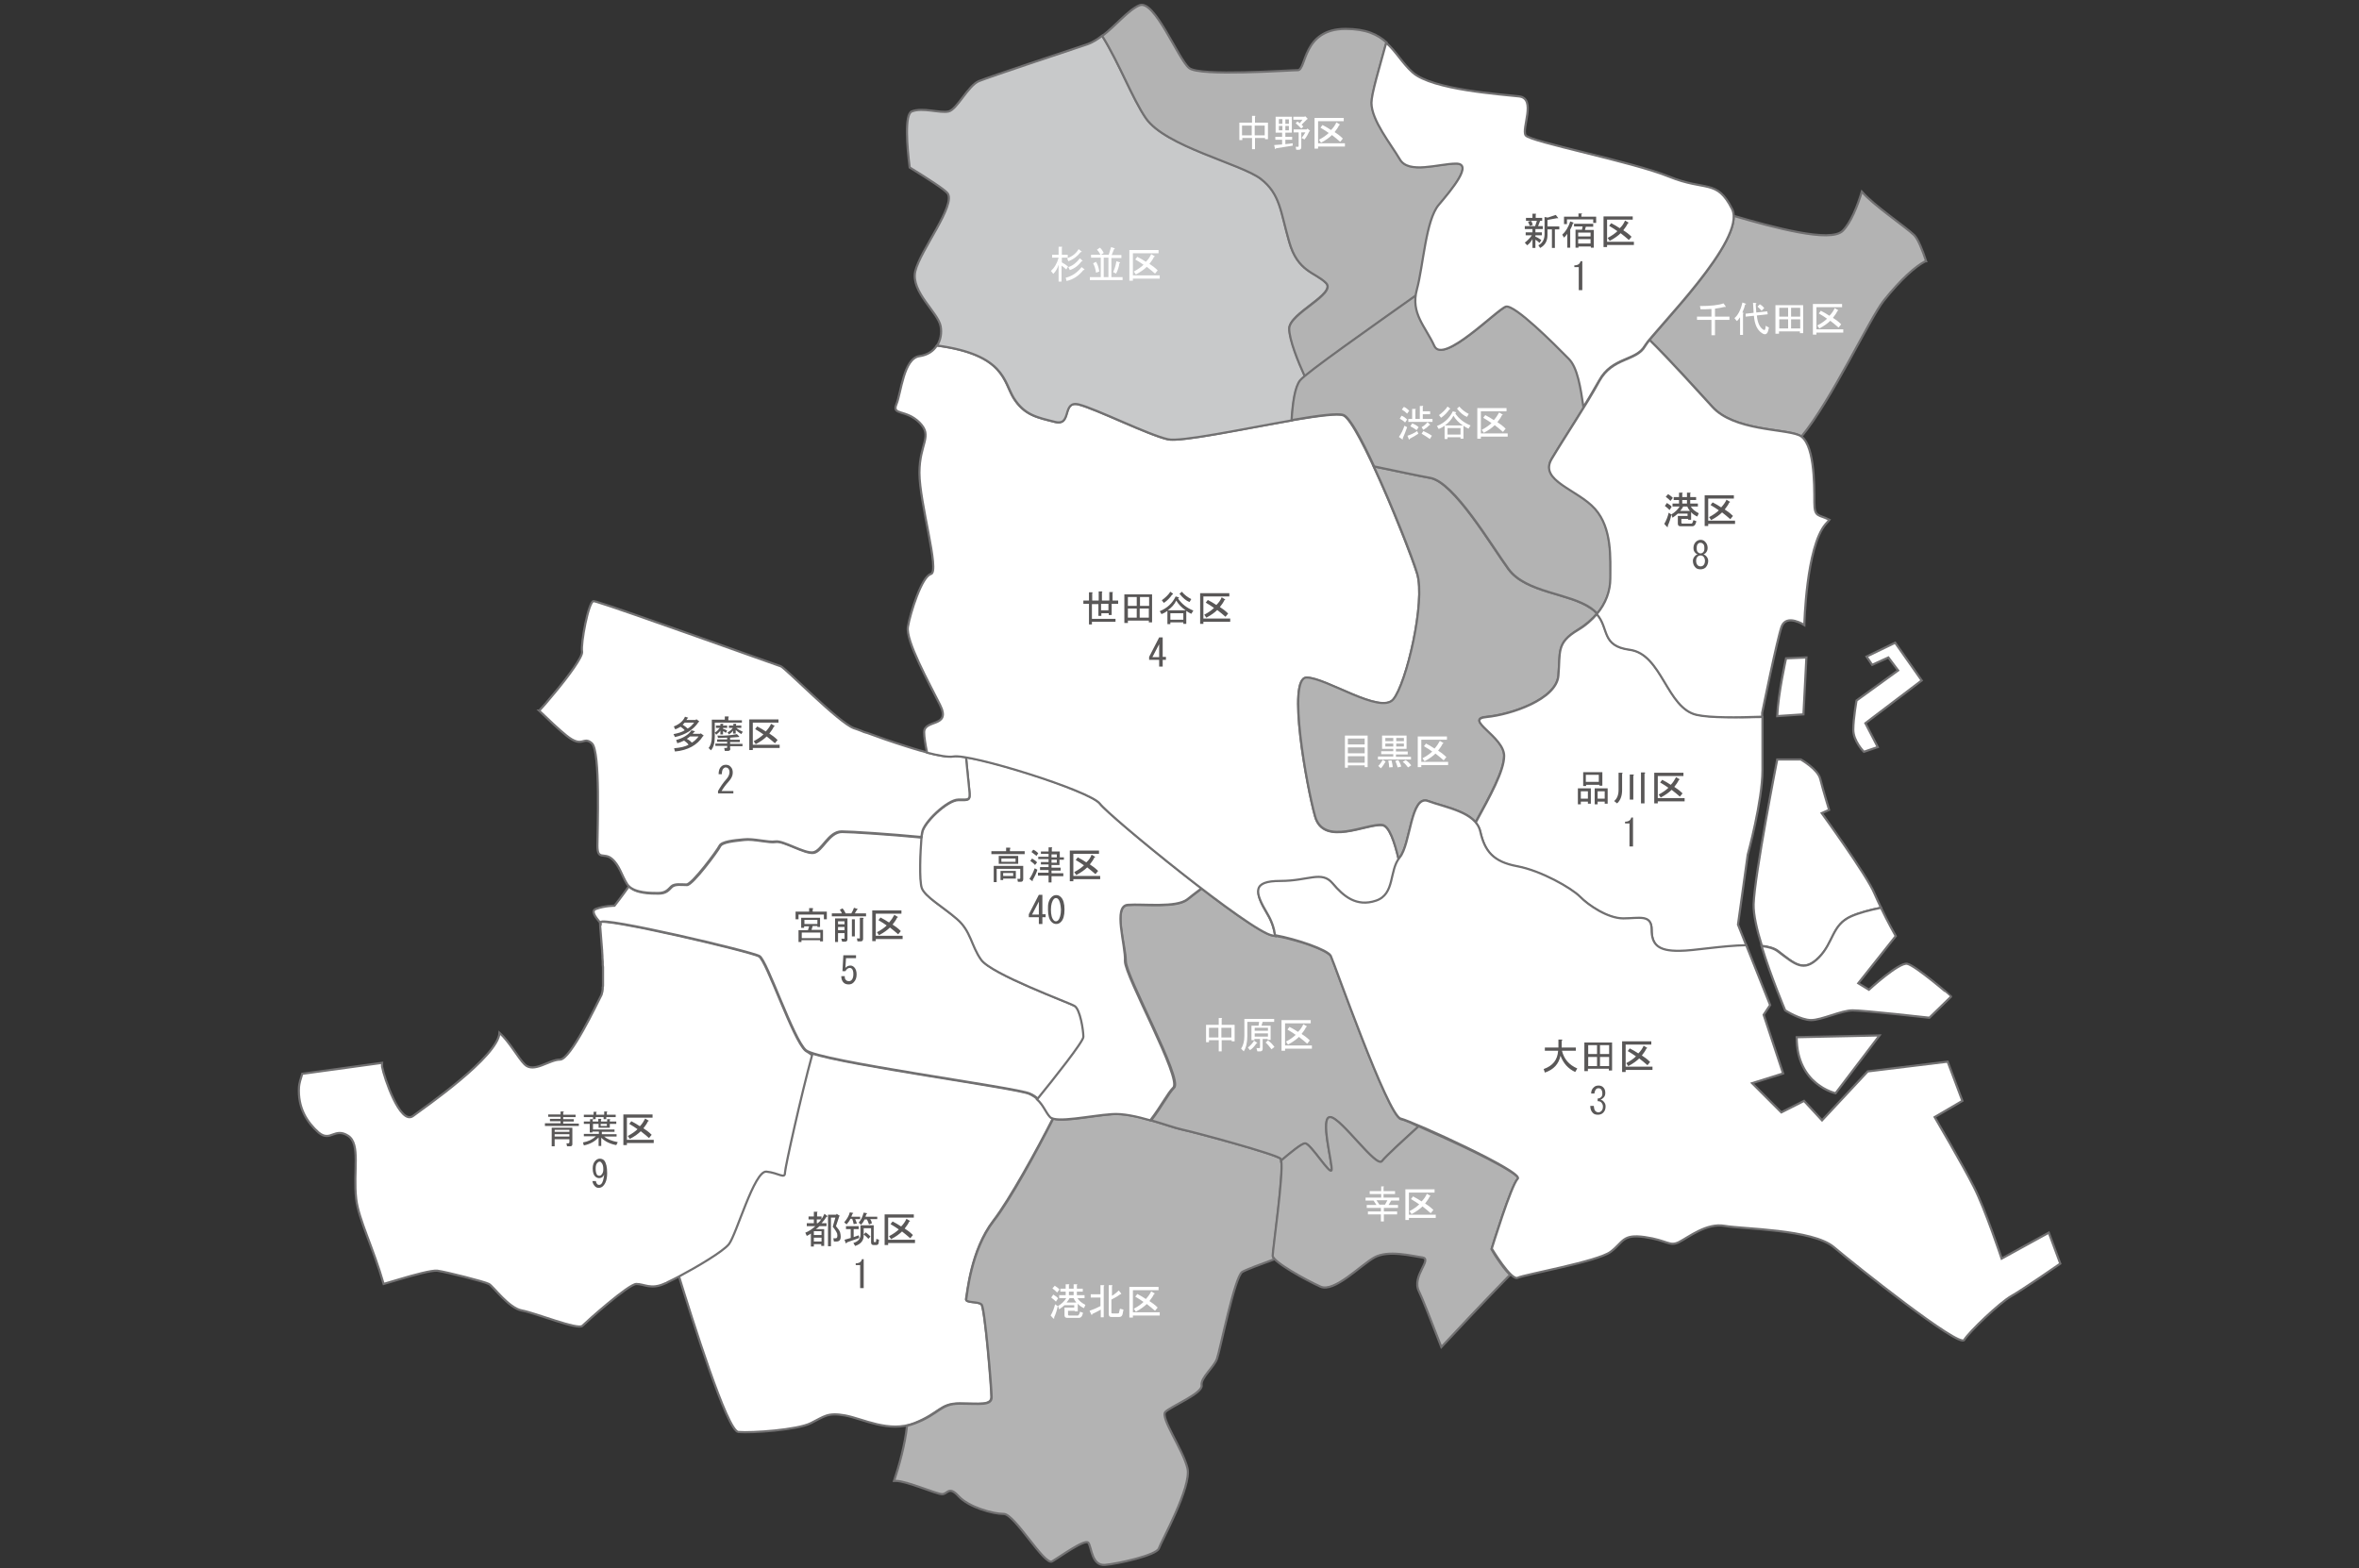
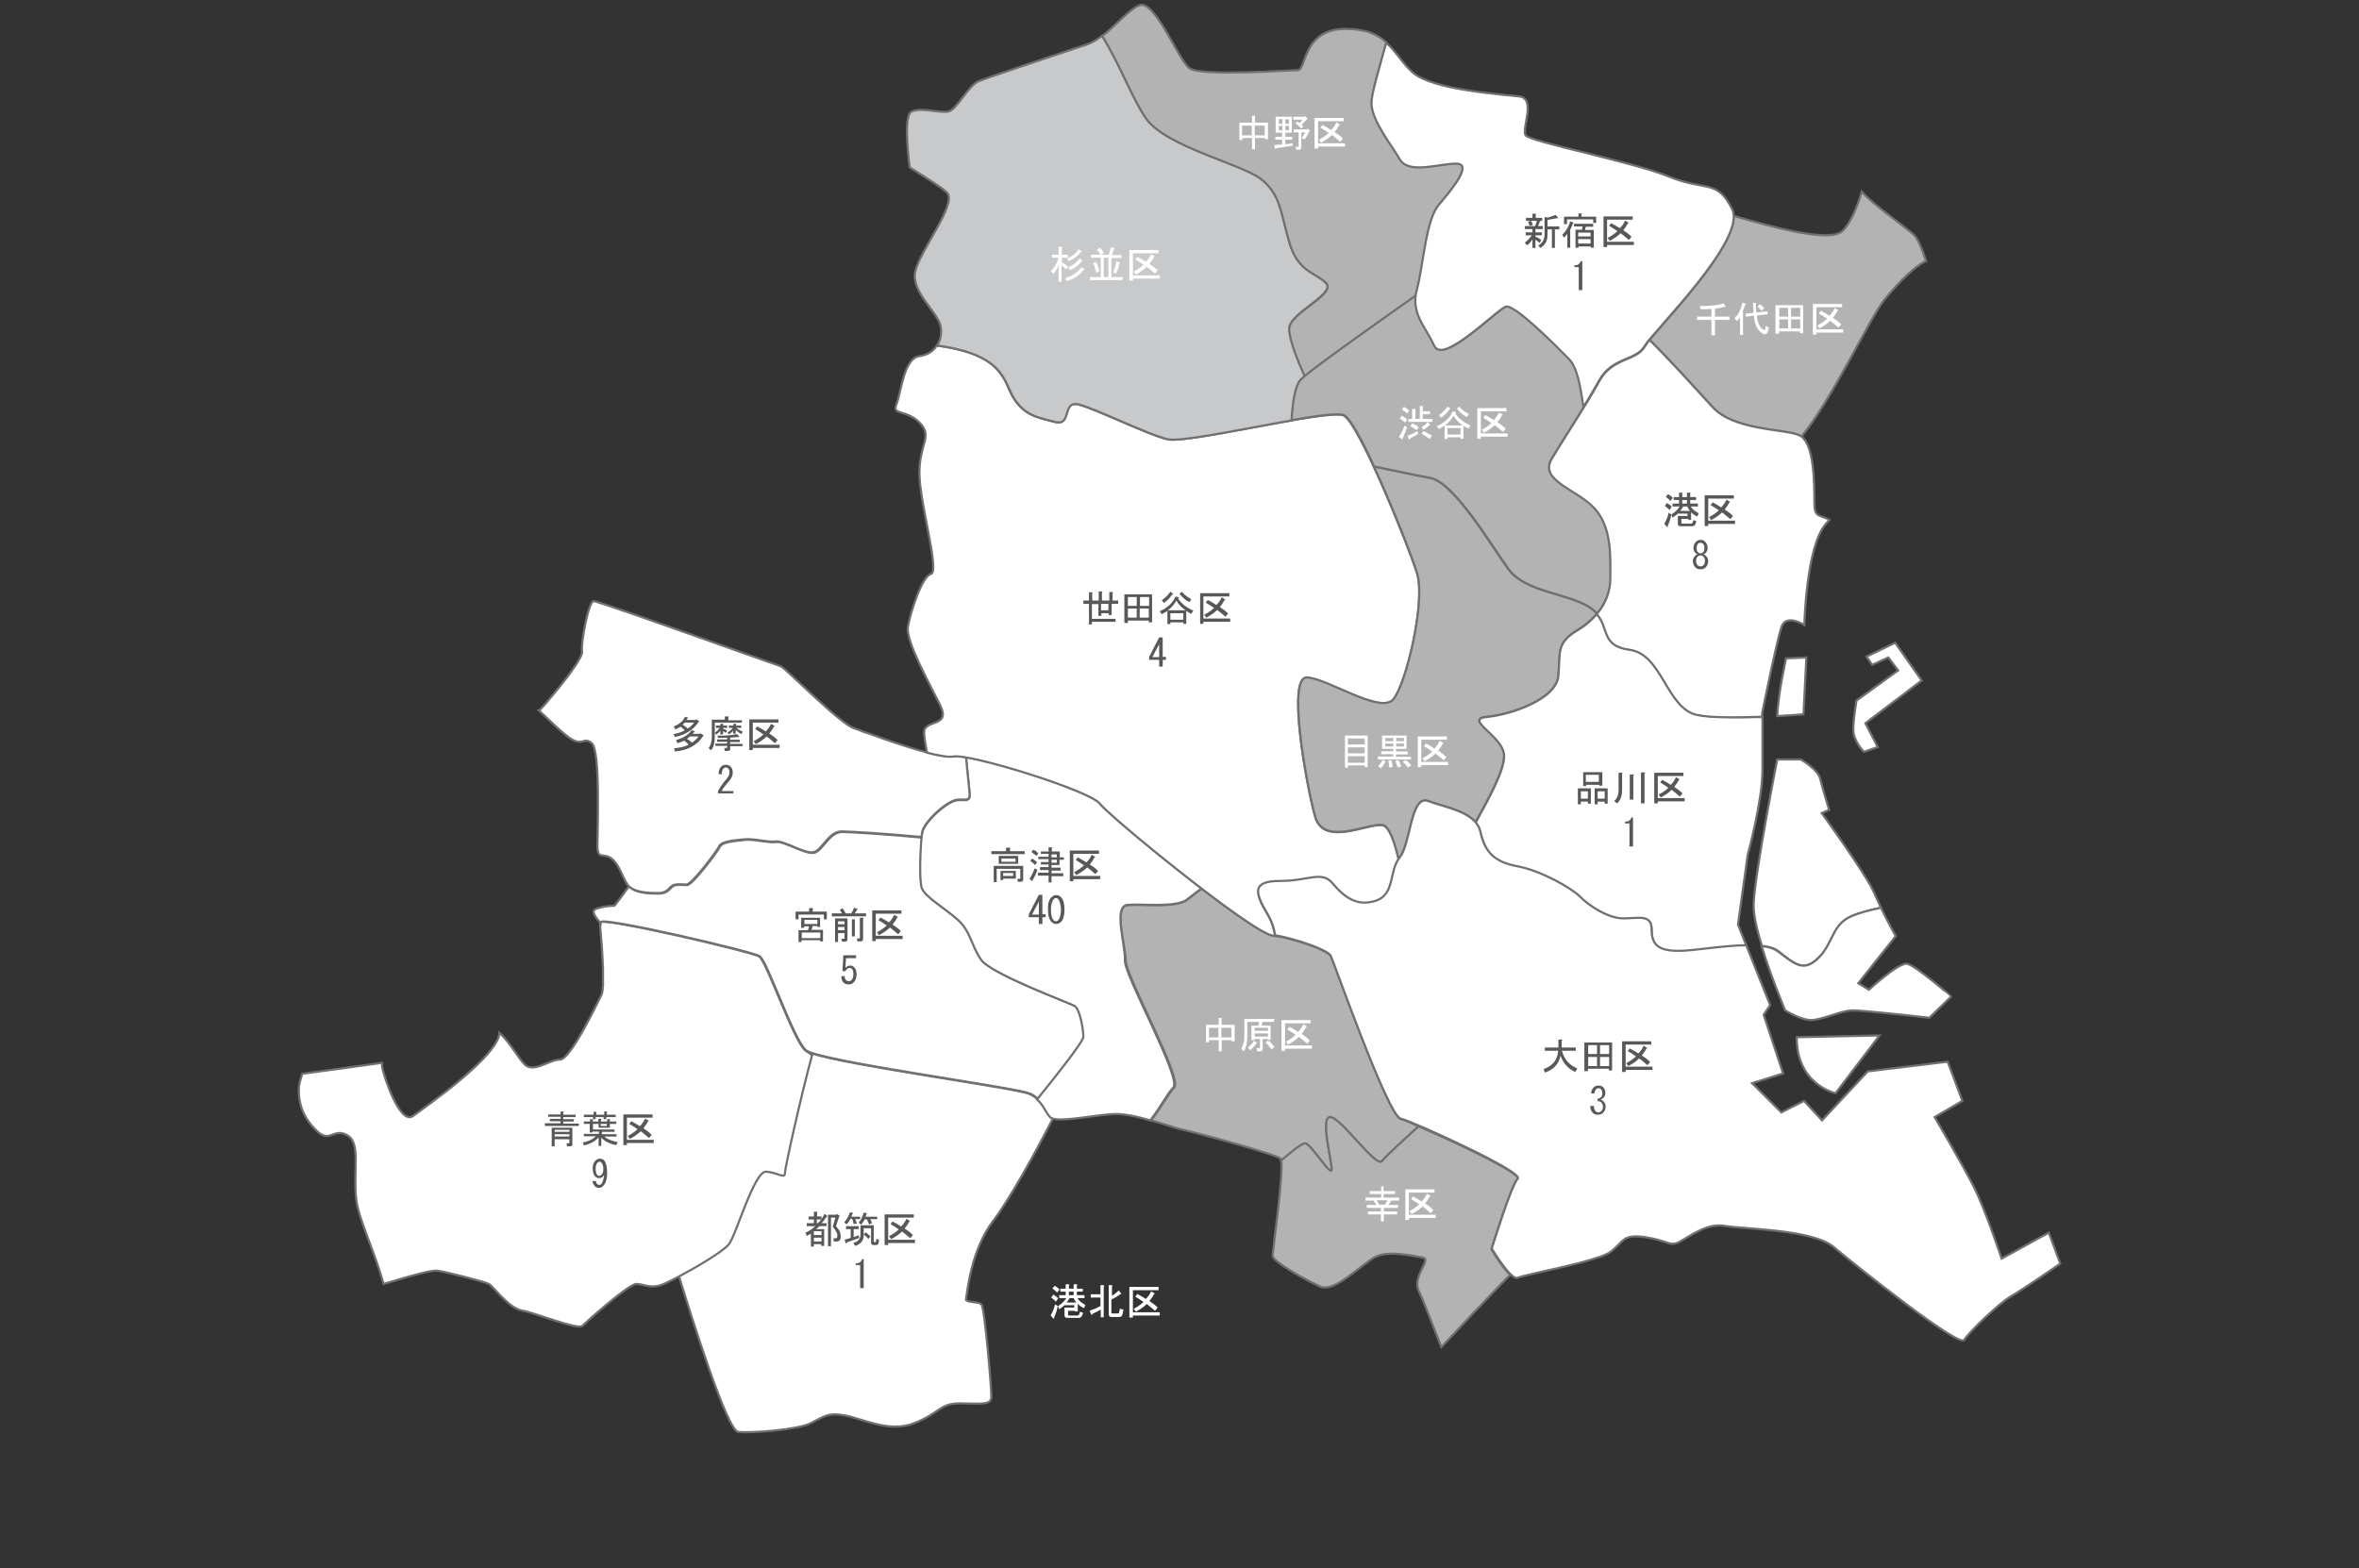
<svg xmlns="http://www.w3.org/2000/svg" version="1.1" id="レイヤー_1" x="0" y="0" viewBox="0 0 800 532" xml:space="preserve" style="enable-background:new 0 0 800 532">
  <rect x="0" y="0" width="800" height="532" fill="#333333" stroke="none" />
  <style>.st0,.st1{fill:#fff;stroke:#717071;stroke-width:.736;stroke-miterlimit:10}.st1{fill:#b3b3b3}.st3{fill:#fff}.st4{fill:#595757}</style>
  <path d="M250.4 485.7c4.5.4 20.1-.7 24.6-3 4.5-2.2 5.6-3.7 11.6-2.6s14.9 6 23.5 2.6 8.6-6.7 15.3-6.7c6.7 0 10.8.8 10.8-2.2s-2.2-30.2-3.4-31.4c-1.1-1.1-5.6-.4-5.2-1.9.4-1.5 1.5-16.4 9.3-26.5 5.5-7.2 14.7-23.9 20.2-34.7-.3-.1-.7-.3-.8-.5-2.1-2.1-2.6-5.7-7.3-7.8-4.3-1.9-61.4-9.6-73.7-13.7-3.6 13.1-9.2 38.2-9.2 39.9 0 2.2-2.2 0-6.3-.4s-10.1 21.3-12.7 24.6c-2 2.5-10.8 7.7-17 11 4.6 14.9 16.5 53 20.3 53.3z" class="st0" />
-   <path d="M434.3 393c-1.6-1.6-28.8-8.9-33.5-9.9-4.7-1-16.2-5.8-23.5-5.2-6.6.5-16.7 2.7-20.1 1.5-5.5 10.8-14.6 27.6-20.2 34.7-7.8 10.1-9 25-9.3 26.5-.4 1.5 4.1.7 5.2 1.9 1.1 1.1 3.4 28.4 3.4 31.4s-4.1 2.2-10.8 2.2c-6.7 0-6.7 3.4-15.3 6.7-.9.3-1.7.6-2.6.8-.7 6.4-2.7 13.6-4.4 18.7h.6c3.7 0 13.8 4.5 15.7 4.5 1.9 0 2.2-3 5.6.7 3.4 3.7 11.6 6 15.3 6 3.7 0 13.8 17.6 16.4 16.1 2.6-1.5 11.2-7.8 12.3-6.3 1.1 1.5 1.1 7.8 5.6 7.5 4.5-.4 17.5-3.3 18.3-5.6.7-2.2 11.2-20.9 9.7-27.2-1.5-6.3-9.3-17.2-7.5-19.1 1.9-1.9 12.7-6.3 12.3-9-.4-2.6 4.1-6 5.2-9 1.1-3 6-28 8.6-29.5 1.4-.8 6.5-2.7 10.9-4.3-.3-.4-.5-.7-.5-1 0-2.2 4.2-31.6 2.6-33.1z" class="st1" />
  <path d="M478.2 380.7c-1.4-.6-2.5-1-3.1-1.1-4.4-1.1-22.6-53-23.7-55.2-.8-1.5-6.3-3.8-12.1-5.4-2-.6-4.1-1.1-5.9-1.4-.6-.1-1.3-.3-1.9-.3-3-.5-13.1-7.5-24-15.9-1.9 1.4-3.6 2.8-4.8 3.7-3.7 3-14.9 1.5-20.2 1.9-5.2.4-.7 13.8-.7 19 0 5.2 19.4 40 16.4 42.9-2 2-3.9 6-7.8 11.1 4.2 1.2 8.1 2.6 10.4 3.1 4.7 1 31.9 8.4 33.5 9.9.1.1.2.4.2.7 3.2-2.7 6.9-5.8 8.1-5.8 1.9 0 8.6 11.2 9 9 .4-2.2-4.1-18.3-.4-17.9 3.7.4 15.7 17.5 17.5 14.9 1.2-1.6 7.6-7.5 12.4-11.8-1.1-.6-2.1-1-2.9-1.4z" class="st1" />
  <path d="M514.6 399.1c-4.5-4.1-23.4-12.6-33.5-17.1-4.7 4.3-11.2 10.2-12.4 11.8-1.9 2.6-13.8-14.6-17.5-14.9-3.7-.4.7 15.7.4 17.9-.4 2.2-7.1-9-9-9-1.2 0-4.9 3.1-8.1 5.8.8 4.8-2.9 30.3-2.9 32.3 0 2.1 11.5 8.4 16.2 10.5 4.7 2.1 13.6-7.3 18.3-9.9 4.7-2.6 12.6-.5 16.2 0 3.7.5-3.7 6.3-1.1 11.5.9 1.7 3.9 9.4 7.6 18.9 5-5.4 15.2-16.2 23.3-24.5-1.5-1.4-3.1-3.7-4.4-5.6-.5-.7-.9-1.4-1.2-1.9-.4-.7-.7-1.2-.7-1.2s6.6-21.5 8.8-23.7c.4-.1.3-.4 0-.9z" class="st1" />
  <path d="M273.1 356.3c-4.2-3.7-13.1-30.4-15.7-31.9-2.6-1.6-53.9-13.6-53.9-11.5v.3c0 1.2.4 5 .7 9.3v.2c0 .5.1 1.1.1 1.6v.5c0 .5.1.9.1 1.4v.6c0 .4 0 .8.1 1.2V334.1c0 .3 0 .5-.1.8v.6c0 .3-.1.4-.1.7 0 .1 0 .3-.1.4-.1.3-.1.6-.2.8-1.6 3.1-10.5 22-14.1 22-3.7 0-8.9 4.7-12 1.6-2.2-2.2-5.1-7.6-8.5-10.7-.5 8.1-25.4 25.3-29.3 28.2-4.4 3.3-9.9-13.2-10.5-16.6-.1-.3 0-.8 0-1.4l-27 3.7h-.1c-.6 1.8-1 3.3-1.1 4.4-.5 7.2 2.8 12.1 6.6 15.5 1.1.9 1.9 1.2 2.8 1.2.7 0 1.4-.2 2.1-.5 1.4-.5 2.9-1 5.1.4 4.4 2.8 1.7 12.1 2.8 21.5.8 6.9 5.8 16.5 9.3 28.8l5.4-1.6c5-1.5 10.9-3.1 12.8-2.9 3 .4 16 3.7 17.5 4.5 1.5.8 6.7 8.2 11.2 9 4.5.8 19 6.7 20.5 5.2s15.7-14.2 18.3-14.2c2.6 0 4.9 1.9 9.3 0 .3-.1.6-.3 1-.4 0 0 .1 0 .1-.1 1.1-.5 2.4-1.2 4-2 6.2-3.3 15-8.5 17-11 2.6-3.4 8.6-25 12.7-24.6 4.1.4 6.3 2.6 6.3.4 0-1.7 5.6-26.8 9.2-39.9-1.2-1-2-1.3-2.3-1.6z" class="st0" />
  <path d="M364.6 341.2c-1.9-1.1-28.4-10.8-31.7-15.7-3.4-4.8-3.4-9.7-8.2-13.8-4.9-4.1-10.8-7.5-11.9-10.5-1-2.6-.5-12.5-.1-17.1-10.3-1-23.9-1.9-27.1-1.9-4.5 0-6.7 6.7-9.7 7.1-3 .4-10.1-4.1-12.7-3.7-2.6.4-7.5-1.1-10.8-.7-3.4.4-7.5.7-8.2 2.2-.7 1.5-9.3 13.1-11.2 13.1-1.9 0-4.1-.4-5.2.7-1.1 1.1-1.9 2.2-4.5 2.2-2.5 0-7.8 0-10-2.5-2.3 3.3-4.9 6.6-4.9 6.6s-3.4 0-6.3 1.1c-1.7.6-.4 2.6 1.6 4.8v-.3c0-2.1 51.3 9.9 53.9 11.5 2.6 1.6 11.5 28.3 15.7 31.9 4.2 3.7 71.2 12.6 75.9 14.7 1.2.5 2.2 1.2 2.9 1.9 5.6-7 15.7-19.6 15.7-21.2-.2-2.2-1.3-9.3-3.2-10.4z" class="st0" />
  <path d="M382.5 306.9c5.2-.4 16.4 1.1 20.2-1.9 1.1-.9 2.9-2.3 4.8-3.7-15.4-11.8-32.5-26.2-34.5-28.8-1-1.3-5.2-3.3-10.8-5.5-10.7-4.2-26.6-8.9-34.6-10.2l.2 2.3c.3 3.2.7 7 .9 8.9.4 3.7 0 3.4-3.7 3.4s-11.9 7.8-12.3 11.2c0 .2 0 .4-.1.7 0 .2 0 .5-.1.8-.4 4.6-.8 14.5.1 17.1 1.1 3 7.1 6.3 11.9 10.5 4.8 4.1 4.8 9 8.2 13.8 3.4 4.9 29.9 14.6 31.7 15.7 1.9 1.1 3 8.2 3 10.5 0 1.6-10.1 14.3-15.7 21.2 2.2 2 2.9 4.4 4.4 6 2.1 2.1 13.6-.5 20.9-1 3.8-.3 8.6.8 13.1 2.1 3.9-5.1 5.8-9.1 7.8-11.1 3-3-16.4-37.7-16.4-42.9.3-5.3-4.2-18.8 1-19.1z" class="st0" />
  <path d="M327.6 256.8c-2-.3-3.5-.5-4.3-.3-2.6.5-9.3-1.2-16.1-3.4-4.8-1.5-9.6-3.2-13.1-4.5-.1 0-.3-.1-.4-.1-.4-.1-1-.3-1.6-.6-1-.4-1.9-.7-2.5-.9-5-1.7-23.2-20.4-24.8-21-1.6-.5-55-19.7-62.6-21.9-.5-.1-.8-.2-.9-.2-1.7 0-4.4 14.4-3.9 17.1.3 1.7-4.6 8.3-8.9 13.5-2.6 3.2-4.9 5.8-5.5 6.4 0 .1-.1.1-.2.1 3.1 3 6.7 6.4 9.3 8.5 5.6 4.5 5.6 0 8.6 2.6s1.9 29.5 1.9 34.7c0 5.2 2.2 2.2 4.9 4.5 2.6 2.2 3.3 5.6 5.2 8.6.1.2.3.3.4.5 2.2 2.5 7.6 2.5 10 2.5 2.6 0 3.4-1.1 4.5-2.2s3.4-.7 5.2-.7c1.9 0 10.5-11.6 11.2-13.1.7-1.5 4.9-1.9 8.2-2.2 3.4-.4 8.2 1.1 10.8.7 2.6-.4 9.7 4.1 12.7 3.7 3-.4 5.2-7.1 9.7-7.1 3.2 0 16.8.9 27.1 1.9 0-.3 0-.6.1-.8 0-.3.1-.5.1-.7.4-3.4 8.6-11.2 12.3-11.2 3.7 0 4.1.4 3.7-3.4-.2-2-.6-5.8-.9-8.9l-.2-2.1z" class="st0" />
  <path d="M468.8 279.9c-5.1-.7-19.9 7.4-22.8-2.9-2.9-10.3-9.6-47.1-2.9-47.1 6.6 0 25 12.5 29.4 7.4 4.4-5.2 11-33.1 8.1-42.7-3-9.6-19.9-51.5-25-53.7-5.2-2.2-53 9.6-59.6 8.1-6.6-1.5-24.3-10.3-30.2-11.8-5.9-1.5-2.2 7.4-8.1 5.9-5.9-1.5-10.3-2.2-14-8.1-3.4-5.5-3-14.8-26-17.8-1.2 1.9-3.1 3.2-5.9 3.6-5.4.8-6.2 12.5-7.8 16.3-1.6 3.9 3.1 1.6 7.8 6.2 4.7 4.7 0 7 0 17.1 0 10.1 7 33.5 3.9 34.3-3.1.8-7 13.2-7.8 17.9-.8 4.7 7 18.7 10.9 26.5 3.9 7.8-5.4 4.7-5.4 9.3 0 1.5.4 4.1 1 6.9 3.9 1 7.2 1.6 8.9 1.3 5.5-1.1 46.4 11.6 49.7 16 3.3 4.4 51.3 43.6 58.5 44.7.3.1.6.1 1 .2-.4-2.3-1.1-4.8-2.6-7.3-4.4-7.4-5.2-11.1 4.4-11.1 9.6 0 14-3.7 17.7.8 3.7 4.4 8.1 8.1 14.7 5.9 6.4-2.1 4.6-9.6 7.7-14.2-1.4-6-3.3-11.4-5.6-11.7z" class="st0" />
  <path d="M504.2 243.1c8.1-.7 23.6-5.9 24.3-14 .7-8.1-.7-11 6.6-15.5 2.6-1.6 4.8-3.5 6.5-5.5-.6-.6-1.2-1.3-2.1-1.8-7.4-5.2-22.1-5.2-28-13.3-5.9-8.1-18.4-29.4-26.5-30.9-4-.7-11.4-2.4-19.1-3.9 6.2 13.4 13 30.6 14.7 36.3 2.9 9.6-3.7 37.5-8.1 42.7-4.4 5.2-22.8-7.4-29.4-7.4-6.6 0 0 36.8 2.9 47.1 2.9 10.3 17.7 2.2 22.8 2.9 2.3.3 4.1 5.7 5.5 11.6.1-.2.3-.4.4-.6 3.7-4.4 3.7-21.4 9.6-19.1 4.8 1.8 12.7 3.1 16.1 7.2 4.9-9 9.7-17.6 9.7-22.7 0-6.5-14-12.4-5.9-13.1zM649.2 79.8c-3-2.9-14-10.3-17.7-14.7l-.1-.1c-1.5 4.9-3.7 10.5-6.5 13.3-4.1 4.1-23.3-1.1-37-5.1.6 10.8-22 34.1-28.5 42.1 6.7 6.6 15.9 16.7 21.3 22.7 7.4 8.1 24.3 7.4 29.4 9.6.3.1.5.3.8.5 10.2-12.3 23.1-40 27.9-46.1 5.9-7.4 11-11.8 14-13.3.1 0 .2-.1.4-.1-1.2-3.7-2.7-7.4-4-8.8z" class="st1" />
  <path d="M449.7 95.9c-3.7-3.7-9.6-3.7-12.5-14-2.9-10.3-2.9-16.2-9.6-21.3-6.6-5.2-32.4-11-39-20.6-4.6-6.7-8.9-18.4-14.8-27.9-1.6 1.2-3.3 2.3-5 2.9-6.6 2.2-33.1 11-36.8 12.5-3.7 1.5-7.4 9.6-10.3 10.3-2.9.7-8.8-1.5-12.5 0-2.5 1-1.6 12.1-.7 19 6.5 4 11.7 7.4 12.8 8.7 3.1 3.9-9.3 19.5-10.9 26.5-1.6 7 7.8 14 8.6 18.7.4 2.3 0 4.6-1.2 6.5 23 3.1 22.6 12.3 26 17.8 3.7 5.9 8.1 6.6 14 8.1s2.2-7.4 8.1-5.9c5.9 1.5 23.5 10.3 30.2 11.8 4.3 1 25.9-3.6 42-6.4.4-5.9 1.1-11.2 2.9-13.5.3-.3.8-.8 1.6-1.5-2.3-5-5.3-12.5-5.3-16.2-.1-5.2 16.1-11.8 12.4-15.5z" style="fill:#c8c9ca;stroke:#717071;stroke-width:.736;stroke-miterlimit:10" />
  <path d="M493.9 55.4c-5.9 0-16.2 3.7-19.1-1.5-2.9-5.1-9.6-13.2-9.6-19.1 0-3.1 2.6-11.6 5-20.4-3-2.7-6.9-4.6-13.9-4.6-14.7 0-13.2 14-16.2 14-2.9 0-33.1 2.2-36.8-.7-3.7-2.9-11.8-23.5-16.9-21.3-3.8 1.6-8 6.9-12.6 10.4 5.9 9.5 10.2 21.2 14.8 27.9 6.6 9.6 32.4 15.5 39 20.6 6.6 5.2 6.6 11 9.6 21.3 2.9 10.3 8.8 10.3 12.5 14 3.7 3.7-12.5 10.3-12.5 15.5 0 3.7 3 11.2 5.3 16.2 5.8-4.8 24.6-18.1 37.8-27.4.1-.7.2-1.3.4-2 2.2-8.1 2.9-23.5 7.4-28.7 4.3-5.4 11.7-14.2 5.8-14.2z" class="st1" />
  <path d="M541 172.4c-5.9-6.6-19.1-9.6-14.7-16.9 2.9-4.9 7.1-11.3 10.9-17.5-1-6.6-2-13.4-5-16.4-5.1-5.1-18.4-18.4-21.3-17.7-2.9.7-21.3 19.9-24.3 13.3-2.7-6.1-7.2-10.3-6.3-17.1-14.9 10.6-37.3 26.3-39.4 28.9-1.8 2.3-2.5 7.5-2.9 13.5 8.7-1.5 15.9-2.5 17.7-1.7 2.1.9 6.1 8.3 10.3 17.4 7.7 1.6 15.1 3.2 19.1 3.9 8.1 1.5 20.6 22.8 26.5 30.9 5.9 8.1 20.6 8.1 28 13.3.8.6 1.5 1.2 2.1 1.8 3-3.7 4.6-7.9 4.6-12.1-.2-6.6.6-16.9-5.3-23.6z" class="st1" />
  <path d="M587.4 70.9c-5.2-10.3-8.8-5.9-21.4-11-12.5-5.1-47.1-11.8-48.6-14-1.5-2.2 3.7-12.5-2.2-13.2-5.9-.7-29.4-2.2-36.1-8.1-3.5-3.1-5.6-7.1-9-10.1-2.4 8.8-5 17.3-5 20.4 0 5.9 6.6 14 9.6 19.1 2.9 5.2 13.3 1.5 19.1 1.5 5.9 0-1.5 8.8-5.9 14-4.4 5.2-5.2 20.6-7.4 28.7-2.2 8.1 2.9 12.5 5.9 19.1 2.9 6.6 21.4-12.5 24.3-13.3 3-.7 16.2 12.5 21.3 17.7 3 3 4 9.8 5 16.4 1.9-3.2 3.8-6.3 5.3-9 4.4-8.1 12.5-6.6 15.5-11.8 3.1-5.2 34.7-36.1 29.6-46.4zM575.6 242.4c-10.3-2.2-11.8-20.6-22.8-22.1-9.8-1.3-6.9-7.2-11.2-12.1-1.7 2-3.8 3.9-6.5 5.5-7.4 4.4-5.9 7.4-6.6 15.5-.7 8.1-16.2 13.2-24.3 14-8.1.7 5.9 6.6 5.9 13.2 0 5.1-4.8 13.7-9.7 22.7.8.9 1.3 1.9 1.6 3.1 1.5 6.6 4.4 10.3 12.5 11.8s18.4 7.4 21.3 10.3c3 2.9 9.6 7.4 14.7 7.4 5.2 0 9.6-1.5 9.6 3.7 0 5.1 2.2 7.4 9.6 7.4 4.7 0 14.6-1.8 22.6-1.9l-2.9-7.3 3.3-23.7s5-18.2 5-28.7v-18c-8.6.1-17.5.1-22.1-.8zM616.8 324.8c5.2-5.1 4.4-11 11-14 2.7-1.2 6.5-2.2 10.1-2.9-.8-1.6-1.5-3.3-2.2-4.8-2.5-6.1-17.9-27.3-17.9-27.3l2.5-1.1s-2.2-7.2-3-10.5c-.8-3.3-6.6-6.6-6.6-6.6h-8s-7.7 39.2-8 49.1c-.1 3.4 1.1 8.7 2.8 14.1 2.3.3 4.2.8 5.4 1.7 5.8 4.5 8.7 7.4 13.9 2.3z" class="st0" />
  <path d="M615.3 170.4c0-6.6 0-20.6-5.2-22.8-5.1-2.2-22.1-1.5-29.4-9.6-5.5-6-14.6-16.1-21.3-22.7-.7.9-1.2 1.6-1.5 2.1-2.9 5.2-11 3.7-15.5 11.8-4.4 8.1-11.8 19.1-16.2 26.5-4.4 7.4 8.8 10.3 14.7 16.9 5.9 6.6 5.2 16.9 5.2 23.6 0 4.2-1.5 8.5-4.6 12.1 4.3 4.9 1.4 10.8 11.2 12.1 11 1.5 12.5 19.9 22.8 22.1 4.6 1 13.5.9 22.1.6v-1.3s5-24.8 6.6-29.3c1.7-4.4 7.7-.5 7.7-.5s.6-26.5 7.2-34.2c.5-.5.9-1 1.3-1.5-3.7-1.9-5.1-.7-5.1-5.9z" class="st0" />
  <path d="m612.6 223-6.9.3s-2.7 12-3 19.6c3.3-.2 6.4-.4 8.9-.6l1-19.3zM651.7 230.8l-9-12.8-9.7 4.7 1.9 2.8 5.5-2.5 3.3 4.4-14.1 10.2s-1.1 6.1-1.1 9.9c0 3.9 3.6 7.5 3.6 7.5l4.7-1.6-4.2-8.1 19.1-14.5zM560.1 315.2c0-5.2-4.4-3.7-9.6-3.7-5.2 0-11.8-4.4-14.7-7.4-2.9-2.9-13.2-8.8-21.3-10.3-8.1-1.5-11-5.1-12.5-11.8-1.5-6.6-11.8-8.1-17.7-10.3-5.9-2.2-5.9 14.7-9.6 19.1-3.7 4.4-1.5 12.5-8.1 14.7-6.6 2.2-11-1.5-14.7-5.9-3.7-4.4-8.1-.8-17.7-.8s-8.8 3.7-4.4 11.1c1.5 2.5 2.3 5 2.6 7.3 7.2 1.3 17.8 4.9 18.9 7 1.1 2.2 19.3 54.1 23.7 55.2 4.4 1.1 42 18.2 39.7 20.4-2.2 2.2-8.8 23.7-8.8 23.7s6.6 11 8.8 9.9c2.2-1.1 27.1-5.5 31.5-8.8 4.4-3.3 3.9-6.1 11.6-5 7.7 1.1 8.3 3.3 11.6 1.7 3.3-1.7 9.4-6.6 15.5-5.5 6.1 1.1 29.8 1.1 37 7.2 7.2 6.1 42.5 34.2 44.2 31.5 1.7-2.8 12.1-12.7 16-14.9 3.9-2.2 16.6-11 16.6-11l-3.9-10.5-16 8.8s-5.5-16.6-9.4-24.3c-3.9-7.7-13.3-23.7-13.3-23.7l9.4-5.5-5-13.3-27.1 3.3-15.5 16.6-6.1-6.6-7.7 3.9-9.9-9.9 10.5-3.3-6.6-19.9 2.2-3.3-8.1-20.3c-8 .1-17.9 1.9-22.6 1.9-7.3.1-9.5-2.1-9.5-7.3z" class="st0" />
  <path d="M646.8 326.9c-2.8-.6-13 8.8-13 8.8l-3.6-2.2 12.7-16s-2.7-4.7-5-9.6c-3.6.7-7.4 1.7-10.1 2.9-6.6 2.9-5.9 8.8-11 14-5.2 5.2-8.1 2.2-14-2.2-1.2-.9-3.2-1.5-5.4-1.7 3.2 10.5 8 21.8 8 21.8s5.2 3.3 8.8 3.3c3.6 0 10.2-3.3 14.1-3.3 3.9 0 26 2.5 26 2.5l7.4-7.2c0-.1-12.1-10.5-14.9-11.1zM637.4 351.2l-14.9 19.6s-13.2-2.8-13.2-19l28.1-.6z" class="st0" />
  <path d="M356.3 446.2c.7-1.2 1.2-2.5 1.5-3.8l.9.6c-.2 1.2-.6 2.5-1.2 3.8.1.5-.1.6-.4.3l-.8-.9zm.9-7.1c.8.5 1.4.9 1.6 1.3l-.7 1.1c-.4-.4-.9-.9-1.6-1.4l.7-1zm.5-3c.8.5 1.3.9 1.6 1.3l-.8 1c-.4-.4-.9-.9-1.6-1.4l.8-.9zm8.3 9.6.3-.8 1 .4-.2.6c-.2.7-.6 1.1-1.2 1.1h-4c-.6 0-.9-.3-.9-.9v-2.6h3.3v-.8H361c-.5.5-1.1.9-1.8 1.4l-.4-1.1c1.3-.8 2.2-1.7 2.8-2.7h-2.4v-1h2.2v-1.2h-1.8v-1h1.8v-1.5h1c.3 0 .3.1.1.3v1.2h1.6v-1.5h1c.3 0 .3.1.1.3v1.2h2v1h-2v1.2h2.6v1h-2.4c.5.9 1.4 1.6 2.7 2.3l-.5 1.1c-.9-.4-1.6-.9-2.1-1.5v2.6h-1v-.2h-2.3v1.2c0 .3.1.4.4.4h3c.1-.1.3-.3.4-.5zm-3.3-5.4c-.2.5-.6 1-1 1.5h3.3c-.4-.5-.7-1-.9-1.5h-1.4zm-.2-2.2v1.2h1.6v-1.2h-1.6zM369.5 444.6c1.4-.5 2.6-1 3.7-1.6v-2.9h-3.3V439h3.3v-3.1h1c.3.1.4.2.1.4v10.5h-1v-2.6c-.9.5-1.8 1-2.9 1.5 0 .3-.1.4-.3.2l-.6-1.3zm7.3-4.9c.9-.5 1.8-1.2 2.6-2l.8 1c.1.2 0 .3-.3.3-.9.7-2 1.3-3 1.8v4.3c0 .3.1.4.4.4h1.7c.3 0 .5-.1.5-.3l.3-1.3 1.2.3-.3 1.5c-.1.6-.5 1-1.1 1h-2.7c-.6 0-.9-.3-.9-1v-9.8h1c.3.1.4.2.1.4v3.4zM392.9 437.6h-8.7v7.5h9.1v1.1h-9.1v.7H383v-10.4h9.9v1.1zm-2.5.4 1 .6c.3.1.3.2-.1.4-.3.7-.8 1.4-1.5 2.3.8.5 1.8 1.2 2.8 2.2l-.9 1.1c-.9-.8-1.9-1.6-2.8-2.3-.8.8-2 1.7-3.7 2.6l-.7-1c1.5-.8 2.6-1.6 3.3-2.3-.7-.5-1.6-1.1-2.8-1.8l.7-.9c1 .5 2 1.1 2.9 1.7.8-.9 1.4-1.7 1.8-2.6z" class="st3" />
  <path d="M191 377.3v.8h4.2v.8H191v.7h3.6v.8H191v.7h5.3v.8h-11.5v-.9h5.3v-.7h-3.6v-.8h3.6v-.7h-4.2v-.8h4.2v-1h1c.2 0 .2.1-.1.3zm1.9 10.4c.1 0 .2-.1.2-.2v-1.1h-5v2.4h-1v-6.3h7v5.6c0 .4-.2.7-.7.7h-1.1l-.2-1h.8zm.2-3.8v-.7h-5v.7h5zm0 1.6v-.8h-5v.8h5zM209 388.4c-2.2-.4-3.9-1.3-5.1-2.5v2.8h-.9v-2.9c-1.2 1.3-2.9 2.3-5 2.7l-.3-1c1.7-.3 3.2-1 4.4-2.1H198v-.8h5.1v-.8h-2.2v.3h-.9v-2.9h-2v-.8h2.1v-.8h.8c.3 0 .3.1.1.3v.5h1.9v-.9h.8c.3 0 .3.1.1.3v.6h2.1v-.8h.8c.3 0 .3.1.1.3v.5h2.2v.8h-2.2v1.3H203V381.2h-1.9v1.9h7.3v.8h-4.3v.8h5v.8h-4.2c.9.8 2.5 1.5 4.6 1.9l-.5 1zm-3.4-10.3h3.2v.8h-3.2v.7h-.9v-.7H202v.7h-.9v-.7H198v-.8h3.3v-1h.8c.3 0 .3.1.1.3v.7h2.7V377h.8c.3 0 .3.1.1.3v.8zm.2 3.8v-.7h-2.1v.7h2.1zM221.3 379.1h-8.7v7.5h9.1v1.1h-9.1v.7h-1.2V378h9.9v1.1zm-2.5.3 1 .6c.3.1.3.2-.1.4-.3.7-.8 1.4-1.5 2.3.8.5 1.8 1.2 2.8 2.2l-.9 1.1c-.9-.8-1.9-1.6-2.8-2.3-.8.8-2 1.7-3.7 2.6l-.7-1c1.5-.8 2.6-1.6 3.3-2.3-.7-.5-1.6-1.1-2.8-1.8l.7-.9c1 .5 2 1.1 2.9 1.7.8-.8 1.3-1.7 1.8-2.6zM205.9 397.9c0 2.1-.5 3.5-1.4 4.4-.4.4-.9.6-1.5.6-.5 0-.9-.2-1.2-.5-.5-.5-.8-1.1-.9-1.8h1.2c0 .4.2.8.5 1.1.1.1.3.2.6.2.2 0 .5-.1.7-.3.5-.5.8-1.6 1-3.2-.4.8-.9 1.2-1.7 1.2-.5 0-1-.2-1.4-.6-.5-.5-.8-1.4-.8-2.7 0-1.1.3-2 .9-2.6.4-.4.9-.7 1.5-.7s1.1.2 1.5.6c.7.9 1 2.3 1 4.3zm-2.6-3.9c-.2 0-.4.1-.7.4-.4.4-.6 1-.6 2s.2 1.7.5 2.1c.2.2.4.3.7.3.3 0 .6-.1.8-.4.4-.4.6-1 .6-1.8 0-1.1-.2-1.8-.7-2.3-.1-.2-.3-.3-.6-.3zM278.6 413.5c.3-.4.6-1 1-1.8l.9.7c.2.2.2.3-.2.3-.5.8-1.1 1.6-1.7 2.2h1.7v1h-2.4c-.4.4-.8.7-1.2 1h2.8v5.7h-1v-.6H276v.8h-1v-4.4c-.5.3-.9.6-1.4.8l-.5-1.1c1.1-.4 2.3-1.2 3.4-2.2h-2.9v-1h2.4v-1.3h-1.8v-1h1.8V411h1c.3 0 .3.1.1.3v1.3h1.5v.9zm-2.6 4.1v1.3h2.6v-1.3H276zm2.6 2.2H276v1.3h2.6v-1.3zm-.1-6.2H277v1.3h.3c.4-.3.8-.7 1.2-1.3zm3.9 2.5.9-3.1h-1.5v9.7h-1V412h2.8l.1-.3 1.1.7-.2.2-1.1 3.3c.7.8 1.2 1.5 1.4 2.1.5 2.1.1 3.1-1.2 3.1h-.9l-.2-1.1h.8c.5 0 .7-.5.5-1.6-.3-.7-.8-1.5-1.5-2.3zM291.4 419.9l-4.2 1.5c-.1.4-.3.4-.4.2l-.4-1.1 2.1-.6v-3h-1.6v-1h4.3v1h-1.7v2.7l1.7-.6.2.9zm-1.9-4.7c-.1-.6-.3-1.2-.5-1.8h-.6c-.3.7-.8 1.3-1.3 1.9l-.8-.7c.9-1.1 1.6-2.2 1.9-3.4l1.1.2c.1.1.1.2-.2.3l-.4 1h3v.8H290c.2.4.4.9.6 1.5l-1.1.2zm7.6 5.7.1-.7.9.3-.1.8c0 .7-.3 1-.9 1h-.8c-.6 0-.9-.3-.9-.9v-4.8h-2.5v2.5c0 1.7-1 2.9-2.9 3.5l-.6-1c1.6-.5 2.4-1.4 2.4-2.7v-3.3h4.5v5.3c0 .3.1.4.2.4h.3c.2.1.3-.1.3-.4zm-3.6-8.2h4v.8h-2.4c.3.4.5.9.6 1.4l-1 .4c-.2-.6-.4-1.1-.7-1.7h-.8c-.3.7-.7 1.3-1.2 1.8l-.8-.7c.8-.9 1.3-2 1.7-3.4l1.1.2c.1.1.1.2-.2.3l-.3.9zm1 7.5c-.4-.5-1-1-1.6-1.5l.7-.7c.6.4 1.1.9 1.6 1.4l-.7.8zM309.9 413h-8.7v7.5h9.1v1.1h-9.1v.7H300v-10.4h9.9v1.1zm-2.5.4 1 .6c.3.1.3.2-.1.4-.3.7-.8 1.4-1.5 2.3.8.5 1.8 1.2 2.8 2.2l-.9 1.1c-.9-.8-1.9-1.6-2.8-2.3-.8.8-2 1.7-3.7 2.6l-.7-1c1.5-.8 2.6-1.6 3.3-2.3-.7-.5-1.6-1.1-2.8-1.8l.7-.9c1 .5 2 1.1 2.9 1.7.8-.8 1.4-1.7 1.8-2.6zM291.7 436.9v-7.8h-1.5v-.6c1.2 0 1.9-.5 2.1-1.4h.6v9.8h-1.2z" class="st4" />
  <path d="M468.1 402.4h1c.3 0 .3.1.1.3v1.3h3.9v1h-3.9v1.2h5.3v1h-2.7l-.9 1.5h3.2v1h-4.8v1.2h4.5v1h-4.5v2.4h-1v-2.4h-4.4v-1h4.4v-1.2h-4.8v-1h3.3l-1-1.5h-2.7v-1h5.3V405h-3.9v-1h3.9v-1.6zm1.6 6.2.8-1.5h-3.7l1 1.5h1.9zM486.5 404.5h-8.7v7.5h9.1v1.1h-9.1v.7h-1.2v-10.4h9.9v1.1zm-2.6.4 1 .6c.3.1.3.2-.1.4-.3.7-.8 1.4-1.5 2.3.8.5 1.8 1.2 2.8 2.2l-.9 1.1c-.9-.8-1.9-1.6-2.8-2.3-.8.8-2 1.7-3.7 2.6l-.7-1c1.5-.8 2.6-1.6 3.3-2.3-.7-.5-1.6-1.1-2.8-1.8l.7-.9c1 .5 2 1.1 2.9 1.7.9-.9 1.4-1.7 1.8-2.6zM413.2 345.3h1c.3 0 .3.1.1.3v2h4.4v5.6h-1v-.4h-3.4v3.8h-1v-3.8H410v.7h-1v-5.9h4.3v-2.3zm0 6.6v-3.3H410v3.3h3.2zm4.4 0v-3.3h-3.4v3.3h3.4zM427.3 355.3v-2.9h-1.9v.4h-1v-4.9h2.4l.2-1.3h-4v4.8c0 2.2-.4 3.9-1.2 5.2l-.9-.9c.7-1.1 1.1-2.5 1.1-4.3v-5.8h10.1v1h-3.9l-.4 1.3h3.1v4.8h-1v-.3h-1.7v3.4c0 .5-.3.8-.8.8h-1l-.3-1.1h.9c.3 0 .3-.1.3-.2zm-1.1-1.7c.3.2.2.3-.1.3-.7 1-1.4 1.8-2.2 2.3l-.7-.9c.8-.6 1.5-1.4 2.1-2.3l.9.6zm-.7-4h4.5v-1h-4.5v1zm0 2h4.5v-1.1h-4.5v1.1zm5.7 4.3c-.7-.9-1.3-1.7-2-2.3l.8-.7c.9.6 1.6 1.4 2.2 2.2l-1 .8zM444.5 347.1h-8.7v7.5h9.1v1.1h-9.1v.7h-1.2V346h9.9v1.1zm-2.5.3 1 .6c.3.1.3.2-.1.4-.3.7-.8 1.4-1.5 2.3.8.5 1.8 1.2 2.8 2.2l-.9 1.1c-.9-.8-1.9-1.6-2.8-2.3-.8.8-2 1.7-3.7 2.6l-.7-1c1.5-.8 2.6-1.6 3.3-2.3-.7-.5-1.6-1.1-2.8-1.8l.7-.9c1 .5 2 1.1 2.9 1.7.8-.8 1.4-1.7 1.8-2.6z" class="st3" />
  <path d="M342.5 287.9v.8h5v1h-11.3v-1h5v-1.2h1.1c.5.1.5.2.2.4zm3.7 11.2h-1l-.2-1h.8c.1 0 .2-.1.2-.2v-3.2h-8v4.5h-1v-5.5h10v4.5c0 .6-.3.9-.8.9zm-7.5-6.1v-2.7h6.6v2.7h-6.6zm1.5 4.9v.6h-.9v-3.1h5.2v2.6h-4.3zm4.2-6.7h-4.8v1.1h4.8v-1.1zm-4.2 5.9h3.4v-1h-3.4v1zM349.1 298.1c.6-.8 1.2-2 1.8-3.6l.9.5c-.3 1.1-.9 2.3-1.6 3.5.1.3 0 .4-.2.3l-.9-.7zm1.9-4.7c-.4-.5-.9-.9-1.6-1.4l.6-.8c.7.4 1.3.8 1.7 1.3l-.7.9zm.5-3.1c-.6-.5-1.2-.9-1.7-1.3l.6-.8c.5.2 1.1.6 1.7 1.2l-.6.9zm7.8.5h1.5v.8h-1.5v1.8h-2.7v.9h3.1v1h-3.1v.9h4v1h-4v2.1h-1V297H352v-1h3.6v-.9h-2.9v-1h2.9v-.9H353v-.8h2.6v-1h-3.5v-.8h3.5v-1H353v-.8h2.6v-1.4h1c.3 0 .3.1.1.3v1.1h2.7v2zm-.9 0v-1h-1.8v1h1.8zm0 .8h-1.8v1h1.8v-1zM372.8 289.6H364v7.5h9.1v1.1H364v.7h-1.2v-10.4h9.9v1.1zm-2.6.3 1 .6c.3.1.3.2-.1.4-.3.7-.8 1.4-1.5 2.3.8.5 1.8 1.2 2.8 2.2l-.9 1.1c-.9-.8-1.9-1.6-2.8-2.3-.8.8-2 1.7-3.7 2.6l-.7-1c1.5-.8 2.6-1.6 3.3-2.3-.7-.5-1.6-1.1-2.8-1.8l.7-.9c1 .5 2 1.1 2.9 1.7.9-.8 1.4-1.6 1.8-2.6zM352.3 313.5v-2.4h-3.4v-1l3.4-6.6h1.2v6.6h1.1v1h-1.1v2.3h-1.2zm0-3.3v-4.4l-2.3 4.4h2.3zM356.6 304.3c.5-.5 1-.7 1.6-.7.6 0 1.1.2 1.6.7.8.8 1.2 2.2 1.2 4.2s-.4 3.4-1.2 4.2c-.5.5-1 .7-1.6.7-.6 0-1.1-.2-1.6-.7-.8-.8-1.2-2.2-1.2-4.2-.1-2 .3-3.3 1.2-4.2zm2.2.6c-.2-.2-.4-.3-.7-.3-.2 0-.5.1-.7.3-.6.7-1 1.9-1 3.6 0 1.8.3 3 1 3.7.2.2.4.3.7.3.2 0 .5-.1.7-.3.6-.6 1-1.9 1-3.7-.1-1.7-.4-3-1-3.6zM228.4 249c1.6-.3 2.9-.7 3.8-1.3-.3-.4-.8-.8-1.4-1.2-.3.2-.9.5-1.8.9l-.5-1c2-.8 3.2-1.9 3.8-3.3l1 .3c.1.1.1.2-.2.3l-.3.5h3.2l.1-.3.8.6c.3.2.3.3 0 .4-1.7 2.6-4.4 4.3-8 5.1l-.5-1zm.9 2c2.5-.7 4.2-1.8 5.2-3.3l1.1.3c.1.1.1.2-.2.3l-.5.6h2.6l.1-.2.8.6c.3.2.3.3 0 .4-1.9 3-5.1 4.8-9.5 5.2l-.3-1.1c2.2-.2 3.9-.6 4.9-1.2-.3-.5-.8-.9-1.5-1.4-.8.4-1.6.7-2.3.9l-.4-1.1zm6.1-5.9h-3.2c-.2.3-.5.5-.7.7.6.4 1.2.8 1.7 1.3.8-.4 1.5-1.1 2.2-2zm-.8 6.8c.9-.5 1.6-1.2 2.3-2.1H234c-.4.3-.7.6-1.1.8.8.4 1.3.8 1.7 1.3zM247 244.3h4.6v.8h-9.2v4.8c0 2-.4 3.6-1.3 4.6l-.8-.8c.7-.8 1.1-2.1 1.1-3.9v-5.7h4.4V243h1.1c.3.1.4.2.1.4v.9zm-1.8 4.8h-.9v-1.3c-.3.5-.8.9-1.4 1.4l-.5-.7c.7-.4 1.2-1 1.7-1.6h-1.3v-.8h1.5v-.6h.8c.3 0 .3.1.1.3v.3h1.4v.8h-1.4v.3c.4.1.9.3 1.4.6l-.4.8c-.4-.3-.7-.5-1-.6v1.1zm2.5 4.8c0 .5-.3.8-.8.8h-1.1l-.2-1h.8c.1 0 .2-.1.2-.2v-.5h-4v-.8h4v-.6h-3.4v-.8h3.4v-.6c-.9 0-2 .1-3.1.1l-.2-.8c2.5.1 4.7-.1 6.6-.5l.7.7c.2.2.1.3-.4.3-.8.1-1.7.1-2.6.2v.7h3.3v.8h-3.3v.6h4.2v.8h-4.2v.8zm3.7-4.9c-.7-.4-1.3-.9-1.9-1.4v1.2h-.9v-1c-.4.6-.9 1-1.4 1.3l-.5-.7c.8-.4 1.4-.9 1.8-1.5h-1.3v-.8h1.5v-.6h.8c.3 0 .3.1.1.3v.3h1.8v.8h-1.7c.6.5 1.4.9 2.2 1.3l-.5.8zM264 245.1h-8.7v7.5h9.1v1.1h-9.1v.7h-1.2V244h9.9v1.1zm-2.5.4 1 .6c.3.1.3.2-.1.4-.3.7-.8 1.4-1.5 2.3.8.5 1.8 1.2 2.8 2.2l-.9 1.1c-.9-.8-1.9-1.6-2.8-2.3-.8.8-2 1.7-3.7 2.6l-.7-1c1.5-.8 2.6-1.6 3.3-2.3-.7-.5-1.6-1.1-2.8-1.8l.7-.9c1 .5 2 1.1 2.9 1.7.8-.9 1.4-1.7 1.8-2.6zM248.7 268.1v1h-5.2v-.8c.8-1.4 1.7-2.8 2.9-4.1.6-.7 1-1.5 1-2.3 0-.6-.2-1-.5-1.3-.2-.2-.5-.3-.8-.3-.3 0-.5.1-.8.4-.3.3-.5.9-.5 1.9h-1.1c0-1.2.3-2.1.9-2.6.4-.4.9-.6 1.6-.6.6 0 1.2.2 1.6.7.5.5.7 1.1.7 2 0 1-.5 2-1.4 3-1 1.1-1.8 2.2-2.4 3.2h4zM274.4 309.2V308h1.1c.3.1.4.2.1.4v.8h4.8v2.6h-1v-1.6h-8.6v1.6h-1v-2.6h4.6zm3.8 5.2h-1v-.3h-1.6l-.4 1.3h3.9v3.9h-1v-.4h-6.3v.6h-1v-4h3.2l.4-1.3h-1.7v.5h-1v-3.4h6.4v3.1zm-6.3 1.9v1.9h6.3v-1.9h-6.3zm5.3-4.3h-4.4v1.4h4.4V312zM289.9 309.8h3.8v1h-11.6v-1h3.4c-.2-.5-.4-.9-.7-1.2l.9-.5c.4.4.7.9 1.1 1.7h1.9c.4-.6.7-1.3.9-1.9l1.2.4c.1.1.1.2-.2.3-.2.3-.4.7-.7 1.2zm-3.5 8.5v-1.8h-2.2v3h-1v-8h4.2v7c0 .6-.3.9-.8.9h-1l-.3-1h.9c.2 0 .2 0 .2-.1zm0-4.8v-1h-2.2v1h2.2zm0 .9h-2.2v1.1h2.2v-1.1zm2.5-2.6h1v5.8h-1v-5.8zm2.7 6.4v-6.9h1c.3.1.4.2.1.4v6.7c0 .6-.3.9-.8.9h-1.1l-.2-1h1v-.1zM305.8 309.9H297v7.5h9.1v1.1H297v.7h-1.2v-10.4h9.9v1.1zm-2.5.4 1 .6c.3.1.3.2-.1.4-.3.7-.8 1.4-1.5 2.3.8.5 1.8 1.2 2.8 2.2l-.9 1.1c-.9-.8-1.9-1.6-2.8-2.3-.8.8-2 1.7-3.7 2.6l-.7-1c1.5-.8 2.6-1.6 3.3-2.3-.7-.5-1.6-1.1-2.8-1.8l.7-.9c1 .5 2 1.1 2.9 1.7.8-.9 1.3-1.7 1.8-2.6zM287 332.5c.2.2.5.3.9.3.3 0 .6-.1.9-.4.4-.4.6-1.1.6-2 0-.9-.2-1.5-.5-1.8-.2-.2-.4-.3-.7-.3-.6 0-1.1.4-1.5 1.1h-1l.3-5.4h4.3v1h-3.4l-.2 3.3c.4-.5 1-.8 1.7-.8.5 0 .9.2 1.3.6.5.5.8 1.3.8 2.4 0 1.1-.3 2-1 2.7-.5.5-1 .7-1.7.7s-1.3-.2-1.7-.6c-.5-.5-.8-1.2-.8-2.2h1.2c-.1.6.1 1.1.5 1.4z" class="st4" />
  <path d="M576.5 103.8c3.7 0 6.3-.3 8-.9l.7 1c.1.2 0 .3-.4.2-.8.2-1.8.4-3.2.6v2.7h4.9v1.1h-4.9v5.2h-1.2v-5.2h-4.9v-1.1h4.9v-2.6c-1.2.1-2.5.1-3.7.1l-.2-1.1zM588.2 107.9c1.2-1 2.1-2.7 2.7-5.3l1.1.4c.2.1.2.2-.2.3-.1.6-.4 1.5-.9 2.7.4.1.5.2.2.4v7.2h-1v-6c-.4.6-.8 1.1-1.1 1.3l-.8-1zm7.2-4.7.2 2.8 3.7-.4.2 1-3.7.4c.2 2.3.9 3.9 2 4.7.5.4.8.3.9-.3l.1-.9 1.1.6-.2.8c-.3 1.5-1.1 1.9-2.3 1-1.5-1-2.4-3-2.6-5.8l-2.8.3v-1l2.7-.3-.2-3.4 1 .1c.2.1.2.2-.1.4zm2.9 1.3-.9.9c-.3-.4-.8-.9-1.4-1.4l.8-.8c.7.4 1.2.9 1.5 1.3zM611.6 113h-1.2v-.6h-7.1v.8h-1.2v-9.7h9.4v9.5zm-5.2-5.6v-3h-3v3h3zm0 .9h-3v3.1h3v-3.1zm1-3.9v3h3.1v-3h-3.1zm3.1 7v-3.1h-3.1v3.1h3.1zM624.7 104.2H616v7.5h9.1v1.1H616v.7h-1.2v-10.4h9.9v1.1zm-2.5.3 1 .6c.3.1.3.2-.1.4-.3.7-.8 1.4-1.5 2.3.8.5 1.8 1.2 2.8 2.2l-.9 1.1c-.9-.8-1.9-1.6-2.8-2.3-.8.8-2 1.7-3.7 2.6l-.7-1c1.5-.8 2.6-1.6 3.3-2.3-.7-.5-1.6-1.1-2.8-1.8l.7-.9c1 .5 2 1.1 2.9 1.7.8-.8 1.4-1.7 1.8-2.6z" class="st3" />
-   <path d="M564.4 177.7c.7-1.2 1.2-2.5 1.5-3.8l.9.6c-.2 1.2-.6 2.5-1.2 3.8.1.5 0 .6-.4.3l-.8-.9zm.9-7.1c.8.5 1.4.9 1.6 1.3l-.7 1.1c-.4-.4-.9-.9-1.6-1.4l.7-1zm.4-3c.8.5 1.3.9 1.6 1.3l-.8 1c-.4-.4-.9-.9-1.6-1.4l.8-.9zm8.3 9.6.3-.8 1 .4-.2.6c-.2.7-.6 1.1-1.2 1.1h-4c-.6 0-.9-.3-.9-.9V175h3.3v-.8H569c-.5.5-1.1.9-1.8 1.4l-.4-1.1c1.3-.8 2.2-1.7 2.8-2.7h-2.4v-1h2.2v-1.2h-1.8v-1h1.8v-1.5h1c.3 0 .3.1.1.3v1.2h1.6v-1.5h1c.3 0 .3.1.1.3v1.2h2v1h-2v1.2h2.6v1h-2.4c.5.9 1.4 1.6 2.7 2.3l-.5 1.1c-.9-.4-1.6-.9-2.1-1.5v2.6h-1v-.3h-2.3v1.2c0 .3.1.4.4.4h3c.2 0 .3-.1.4-.4zm-3.2-5.4c-.2.5-.6 1-1 1.5h3.3c-.4-.5-.7-1-.9-1.5h-1.4zm-.3-2.2v1.2h1.6v-1.2h-1.6zM588 169.1h-8.7v7.5h9.1v1.1h-9.1v.7h-1.2V168h9.9v1.1zm-2.5.4 1 .6c.3.1.3.2-.1.4-.3.7-.8 1.4-1.5 2.3.8.5 1.8 1.2 2.8 2.2l-.9 1.1c-.9-.8-1.9-1.6-2.8-2.3-.8.8-2 1.7-3.7 2.6l-.7-1c1.5-.8 2.6-1.6 3.3-2.3-.7-.5-1.6-1.1-2.8-1.8l.7-.9c1 .5 2 1.1 2.9 1.7.8-.9 1.4-1.7 1.8-2.6zM578.5 188.5c.5.5.8 1.1.8 1.7 0 .9-.3 1.6-.8 2.2-.4.4-1 .7-1.8.7s-1.4-.2-1.8-.7c-.5-.5-.8-1.3-.8-2.2 0-.6.3-1.2.8-1.7.2-.2.5-.4.8-.5-.3-.1-.5-.2-.7-.4-.5-.5-.7-1-.7-1.7v-.1c0-.8.3-1.5.8-2 .4-.4 1-.7 1.6-.7.6 0 1.2.2 1.6.7.5.5.8 1.2.8 2v.1c0 .6-.2 1.2-.7 1.7-.2.2-.4.3-.7.4.3.1.5.3.8.5zm-2.8.3c-.3.3-.5.8-.5 1.4 0 .7.2 1.2.5 1.5.3.3.6.4 1 .4s.7-.1 1-.4c.3-.3.5-.8.5-1.5 0-.6-.2-1-.5-1.4-.3-.3-.6-.4-1-.4s-.8.2-1 .4zm.1-4.3c-.3.3-.4.7-.4 1.4v.1c0 .6.1 1 .4 1.3.2.2.5.4.9.4.3 0 .6-.1.9-.4.3-.3.4-.7.4-1.3v-.1c0-.7-.1-1.1-.4-1.4-.2-.2-.5-.4-.9-.4s-.7.1-.9.4zM520.7 84.1h-1v-3c-.5.9-1.1 1.6-1.8 2.1l-.8-.9c.9-.7 1.7-1.5 2.4-2.5h-2.1v-1h2.3v-1.1h-2.6v-1h3.5l.6-1.8h-3.7v-1h2.2v-1.4h1c.3 0 .3.1.1.3v1.1h2.2v1h-.7l-.7 1.8h1.6v1h-2.5v1.1h2.2v1h-2.2v.5c.5.1 1.1.5 2 1.1l-.6 1c-.5-.5-.9-.8-1.4-1.1v2.8zm-2.5-8.9 1-.3c.3.4.5.9.6 1.4l-1 .3c-.2-.5-.4-.9-.6-1.4zm3.5 8c1.4-.7 2.1-2 2.1-3.8v-5.8l1.1.2 2.7-.9.8 1c.1.2-.1.2-.4.1l-3.2.6v2.2h4v1h-1.5v6.3h-1v-6.3h-1.5v1.9c0 2-.8 3.5-2.5 4.4l-.6-.9zM533.6 75.5c.1.1.1.2-.2.3-.2.7-.5 1.4-.9 2.1V84h-1v-4.7c-.3.5-.7.9-1.1 1.3l-.6-1c1.1-1 2.1-2.5 2.7-4.5l1.1.4zm2.7-2h5v2.1h-1v-1.2h-8.9V76h-1v-2.5h4.9v-1.1h1c.3 0 .3.1 0 .3v.8zm-2.5 3.4v-1h6.5v1h-2.5c-.1.4-.2.7-.3 1.1h3v6h-1v-.4h-4.2v.4h-1v-6.1h2.2c.1-.4.1-.8.2-1.1h-2.9zm1.4 2v1.3h4.2v-1.3h-4.2zm0 2.2v1.5h4.2v-1.5h-4.2zM553.7 74.5H545V82h9.1v1.1H545v.7h-1.2V73.4h9.9v1.1zm-2.6.3 1 .6c.3.1.3.2-.1.4-.3.7-.8 1.4-1.5 2.3.8.5 1.8 1.2 2.8 2.2l-.9 1.1c-.9-.8-1.9-1.6-2.8-2.3-.8.8-2 1.7-3.7 2.6l-.7-1c1.5-.8 2.6-1.6 3.3-2.3-.7-.5-1.6-1.1-2.8-1.8l.7-.9c1 .5 2 1.1 2.9 1.7.9-.8 1.4-1.7 1.8-2.6zM535.4 98.4v-7.8h-1.5V90c1.2 0 1.9-.5 2.1-1.4h.6v9.8h-1.2zM538.5 271.9h-2.4v.9h-1v-5.4h4.4v5.2h-1v-.7zm-2.4-3.5v2.5h2.4v-2.5h-2.4zm6.2-2.2h-4.4v.4h-1v-4.7h6.5v4.6h-1v-.3zm-4.5-1h4.4v-2.4h-4.4v2.4zm6.4 6.7h-2.4v.9h-1v-5.4h4.4v5.2h-1v-.7zm-2.4-3.5v2.5h2.4v-2.5h-2.4zM548.9 262.1h1.1c.3.1.4.2.1.4v5.5c0 2-.6 3.5-1.7 4.5l-1-.8c1-.8 1.5-2.1 1.5-3.8v-5.8zm5 1v8.1h-1.2v-8.5h1.1c.4.1.4.2.1.4zm2.7-1.1h1.1c.3.1.4.2 0 .4v10.1h-1.2V262zM570.9 263.2h-8.7v7.5h9.1v1.1h-9.1v.7H561v-10.4h9.9v1.1zm-2.5.4 1 .6c.3.1.3.2-.1.4-.3.7-.8 1.4-1.5 2.3.8.5 1.8 1.2 2.8 2.2l-.9 1.1c-.9-.8-1.9-1.6-2.8-2.3-.8.8-2 1.7-3.7 2.6l-.7-1c1.5-.8 2.6-1.6 3.3-2.3-.7-.5-1.6-1.1-2.8-1.8l.7-.9c1 .5 2 1.1 2.9 1.7.8-.8 1.3-1.7 1.8-2.6zM552.6 287.1v-7.8h-1.5v-.6c1.2 0 1.9-.5 2.1-1.4h.6v9.8h-1.2z" class="st4" />
+   <path d="M564.4 177.7c.7-1.2 1.2-2.5 1.5-3.8l.9.6c-.2 1.2-.6 2.5-1.2 3.8.1.5 0 .6-.4.3l-.8-.9zm.9-7.1c.8.5 1.4.9 1.6 1.3l-.7 1.1c-.4-.4-.9-.9-1.6-1.4l.7-1zm.4-3c.8.5 1.3.9 1.6 1.3l-.8 1c-.4-.4-.9-.9-1.6-1.4l.8-.9zm8.3 9.6.3-.8 1 .4-.2.6c-.2.7-.6 1.1-1.2 1.1h-4c-.6 0-.9-.3-.9-.9V175h3.3v-.8H569c-.5.5-1.1.9-1.8 1.4l-.4-1.1c1.3-.8 2.2-1.7 2.8-2.7h-2.4v-1h2.2v-1.2h-1.8v-1h1.8v-1.5h1c.3 0 .3.1.1.3v1.2h1.6v-1.5h1c.3 0 .3.1.1.3v1.2h2v1h-2v1.2h2.6v1h-2.4c.5.9 1.4 1.6 2.7 2.3l-.5 1.1c-.9-.4-1.6-.9-2.1-1.5v2.6h-1v-.3h-2.3v1.2c0 .3.1.4.4.4h3c.2 0 .3-.1.4-.4zm-3.2-5.4c-.2.5-.6 1-1 1.5h3.3c-.4-.5-.7-1-.9-1.5h-1.4zm-.3-2.2v1.2h1.6v-1.2h-1.6zM588 169.1h-8.7v7.5h9.1v1.1h-9.1v.7h-1.2V168h9.9v1.1zm-2.5.4 1 .6c.3.1.3.2-.1.4-.3.7-.8 1.4-1.5 2.3.8.5 1.8 1.2 2.8 2.2l-.9 1.1c-.9-.8-1.9-1.6-2.8-2.3-.8.8-2 1.7-3.7 2.6l-.7-1c1.5-.8 2.6-1.6 3.3-2.3-.7-.5-1.6-1.1-2.8-1.8l.7-.9c1 .5 2 1.1 2.9 1.7.8-.9 1.4-1.7 1.8-2.6zM578.5 188.5c.5.5.8 1.1.8 1.7 0 .9-.3 1.6-.8 2.2-.4.4-1 .7-1.8.7s-1.4-.2-1.8-.7c-.5-.5-.8-1.3-.8-2.2 0-.6.3-1.2.8-1.7.2-.2.5-.4.8-.5-.3-.1-.5-.2-.7-.4-.5-.5-.7-1-.7-1.7v-.1c0-.8.3-1.5.8-2 .4-.4 1-.7 1.6-.7.6 0 1.2.2 1.6.7.5.5.8 1.2.8 2v.1c0 .6-.2 1.2-.7 1.7-.2.2-.4.3-.7.4.3.1.5.3.8.5zm-2.8.3c-.3.3-.5.8-.5 1.4 0 .7.2 1.2.5 1.5.3.3.6.4 1 .4s.7-.1 1-.4c.3-.3.5-.8.5-1.5 0-.6-.2-1-.5-1.4-.3-.3-.6-.4-1-.4s-.8.2-1 .4zm.1-4.3c-.3.3-.4.7-.4 1.4v.1c0 .6.1 1 .4 1.3.2.2.5.4.9.4.3 0 .6-.1.9-.4.3-.3.4-.7.4-1.3v-.1c0-.7-.1-1.1-.4-1.4-.2-.2-.5-.4-.9-.4s-.7.1-.9.4zM520.7 84.1h-1v-3c-.5.9-1.1 1.6-1.8 2.1l-.8-.9c.9-.7 1.7-1.5 2.4-2.5h-2.1v-1h2.3v-1.1h-2.6v-1h3.5l.6-1.8h-3.7v-1h2.2v-1.4h1c.3 0 .3.1.1.3v1.1h2.2v1h-.7l-.7 1.8h1.6v1h-2.5v1.1h2.2v1h-2.2v.5c.5.1 1.1.5 2 1.1l-.6 1c-.5-.5-.9-.8-1.4-1.1v2.8zm-2.5-8.9 1-.3c.3.4.5.9.6 1.4l-1 .3c-.2-.5-.4-.9-.6-1.4zm3.5 8c1.4-.7 2.1-2 2.1-3.8v-5.8l1.1.2 2.7-.9.8 1c.1.2-.1.2-.4.1l-3.2.6v2.2h4v1h-1.5v6.3h-1v-6.3h-1.5v1.9c0 2-.8 3.5-2.5 4.4l-.6-.9zM533.6 75.5c.1.1.1.2-.2.3-.2.7-.5 1.4-.9 2.1V84h-1v-4.7c-.3.5-.7.9-1.1 1.3l-.6-1c1.1-1 2.1-2.5 2.7-4.5l1.1.4zm2.7-2h5v2.1h-1v-1.2h-8.9V76h-1v-2.5h4.9v-1.1h1c.3 0 .3.1 0 .3v.8zm-2.5 3.4v-1h6.5v1h-2.5c-.1.4-.2.7-.3 1.1h3v6h-1v-.4h-4.2v.4h-1v-6.1h2.2c.1-.4.1-.8.2-1.1h-2.9zm1.4 2v1.3h4.2v-1.3h-4.2zm0 2.2v1.5h4.2v-1.5h-4.2zM553.7 74.5H545V82h9.1v1.1H545v.7h-1.2V73.4h9.9v1.1zm-2.6.3 1 .6c.3.1.3.2-.1.4-.3.7-.8 1.4-1.5 2.3.8.5 1.8 1.2 2.8 2.2l-.9 1.1c-.9-.8-1.9-1.6-2.8-2.3-.8.8-2 1.7-3.7 2.6l-.7-1c1.5-.8 2.6-1.6 3.3-2.3-.7-.5-1.6-1.1-2.8-1.8l.7-.9c1 .5 2 1.1 2.9 1.7.9-.8 1.4-1.7 1.8-2.6zM535.4 98.4v-7.8h-1.5V90c1.2 0 1.9-.5 2.1-1.4h.6v9.8h-1.2zM538.5 271.9h-2.4v.9h-1v-5.4h4.4v5.2h-1v-.7zm-2.4-3.5v2.5h2.4v-2.5h-2.4m6.2-2.2h-4.4v.4h-1v-4.7h6.5v4.6h-1v-.3zm-4.5-1h4.4v-2.4h-4.4v2.4zm6.4 6.7h-2.4v.9h-1v-5.4h4.4v5.2h-1v-.7zm-2.4-3.5v2.5h2.4v-2.5h-2.4zM548.9 262.1h1.1c.3.1.4.2.1.4v5.5c0 2-.6 3.5-1.7 4.5l-1-.8c1-.8 1.5-2.1 1.5-3.8v-5.8zm5 1v8.1h-1.2v-8.5h1.1c.4.1.4.2.1.4zm2.7-1.1h1.1c.3.1.4.2 0 .4v10.1h-1.2V262zM570.9 263.2h-8.7v7.5h9.1v1.1h-9.1v.7H561v-10.4h9.9v1.1zm-2.5.4 1 .6c.3.1.3.2-.1.4-.3.7-.8 1.4-1.5 2.3.8.5 1.8 1.2 2.8 2.2l-.9 1.1c-.9-.8-1.9-1.6-2.8-2.3-.8.8-2 1.7-3.7 2.6l-.7-1c1.5-.8 2.6-1.6 3.3-2.3-.7-.5-1.6-1.1-2.8-1.8l.7-.9c1 .5 2 1.1 2.9 1.7.8-.8 1.3-1.7 1.8-2.6zM552.6 287.1v-7.8h-1.5v-.6c1.2 0 1.9-.5 2.1-1.4h.6v9.8h-1.2z" class="st4" />
  <path d="M463.8 260.2h-1v-.6h-5.7v.8h-1v-10.9h7.7v10.7zm-1-7.7v-2h-5.7v2h5.7zm0 3v-2h-5.7v2h5.7zm0 3.2v-2.2h-5.7v2.2h5.7zM478.6 257.6h-11.3v-1h5.2v-.8h-4.1v-1h4.1v-.8h-3.8v-4.5h8.3v4.5h-3.6v.9h4v1h-4v.8h5.1v.9zm-8.7.7c-.4.7-.9 1.5-1.6 2.3l-.9-.8c.6-.6 1.1-1.3 1.5-2.1l1 .6zm-.1-6.9h2.7v-1.1h-2.7v1.1zm0 1.8h2.7v-1h-2.7v1zm2.1 4.7c.2.9.4 1.7.4 2.3l-1.2.1c0-.7-.1-1.5-.3-2.3l1.1-.1zm2.3-.1c.4.7.8 1.4 1 2.2l-1.2.3c-.2-.7-.5-1.4-.8-2.2l1-.3zm-.7-7.5v1.1h2.6v-1.1h-2.6zm0 2.9h2.6v-1h-2.6v1zm4 7.1c-.5-.7-1.1-1.4-1.8-1.9l1-.6c.6.4 1.3 1 1.9 1.8l-1.1.7zM490.8 250.9H482v7.5h9.1v1.1H482v.7h-1.2v-10.4h9.9v1.1zm-2.5.4 1 .6c.3.1.3.2-.1.4-.3.7-.8 1.4-1.5 2.3.8.5 1.8 1.2 2.8 2.2l-.9 1.1c-.9-.8-1.9-1.6-2.8-2.3-.8.8-2 1.7-3.7 2.6l-.7-1c1.5-.8 2.6-1.6 3.3-2.3-.7-.5-1.6-1.1-2.8-1.8l.7-.9c1 .5 2 1.1 2.9 1.7.8-.9 1.3-1.7 1.8-2.6z" class="st3" />
  <path d="M523.5 362.6c3.1-1.1 4.7-3.1 4.9-6.2h-4.5v-1.1h4.6v-2.7h1.1c.3.1.4.2 0 .4v2.3h4.8v1.1h-4.7c.7 2.8 2.4 4.8 5.2 6l-.7 1.2c-2.4-1.1-4-2.9-5-5.5-.6 2.8-2.3 4.7-5.3 5.7l-.4-1.2zM546.8 363.1h-1.2v-.6h-7.1v.8h-1.2v-9.7h9.4v9.5zm-5.2-5.6v-3h-3v3h3zm0 1h-3v3.1h3v-3.1zm1-4v3h3.1v-3h-3.1zm3.1 7.1v-3.1h-3.1v3.1h3.1zM560 354.3h-8.7v7.5h9.1v1.1h-9.1v.7h-1.2v-10.4h9.9v1.1zm-2.6.4 1 .6c.3.1.3.2-.1.4-.3.7-.8 1.4-1.5 2.3.8.5 1.8 1.2 2.8 2.2l-.9 1.1c-.9-.8-1.9-1.6-2.8-2.3-.8.8-2 1.7-3.7 2.6l-.7-1c1.5-.8 2.6-1.6 3.3-2.3-.7-.5-1.6-1.1-2.8-1.8l.7-.9c1 .5 2 1.1 2.9 1.7.9-.9 1.4-1.7 1.8-2.6zM541.1 376.9c.2.2.6.4 1 .4.3 0 .7-.2 1-.5s.5-.8.5-1.5c0-.5-.2-1-.6-1.4-.3-.3-.7-.4-1.2-.4v-.9c.5 0 .9-.2 1.2-.5.3-.3.4-.7.4-1.2 0-.7-.2-1.2-.5-1.5-.2-.2-.5-.3-.8-.3-.3 0-.6.1-.8.3-.3.3-.5.8-.6 1.5h-1.1c0-.9.3-1.6.9-2.1.4-.4.9-.6 1.6-.6.7 0 1.2.2 1.6.6.5.5.7 1.1.7 1.9 0 .7-.2 1.2-.6 1.6-.3.3-.7.6-1 .7.4.1.8.3 1 .6.5.5.7 1 .7 1.7 0 .9-.3 1.6-.8 2.1s-1.1.7-1.8.7c-.8 0-1.4-.2-1.8-.7-.5-.5-.8-1.3-.8-2.3h1.2c.1.9.2 1.5.6 1.8zM378.3 209.8v1.1h-8v.9h-1v-7h-1.9v-1.1h1.9v-2.8h1c.3 0 .3.1.1.3v2.5h2.2v-3.1h1c.3 0 .3.1.1.3v2.8h2.5v-2.9h1c.3 0 .3.1.1.3v2.6h1.9v1.1H377v3.8h-1v-.6h-2.5v.9h-1v-4h-2.2v5h8zm-2.4-2.8v-2.2h-2.5v2.2h2.5zM390.8 211.1h-1.2v-.6h-7.1v.8h-1.2v-9.7h9.4v9.5zm-5.3-5.6v-3h-3v3h3zm0 .9h-3v3.1h3v-3.1zm1.1-3.9v3h3.1v-3h-3.1zm3 7v-3.1h-3.1v3.1h3.1zM393.3 207.3c2.5-1 4.3-2.7 5.4-5l1 .3c.2.1.2.2-.2.4 1.3 1.9 3 3.2 5.2 4.1l-.7 1.1c-.6-.3-1.2-.6-1.7-1v4.4h-1v-.5h-4.4v.6h-1v-4.5c-.5.4-1.2.8-2 1.1l-.6-1zm.7-3.7c1.2-.9 2.2-1.8 2.9-2.9l.8.6c.2.2.1.3-.2.4-.7 1-1.6 2-2.8 2.8l-.7-.9zm2 3.4h6.1c-1.4-.9-2.5-2.1-3.2-3.3-.6 1.3-1.6 2.4-2.9 3.3zm.9 3.2h4.4V208h-4.4v2.2zm3.9-9.5c.9 1.1 2 1.9 3.2 2.5l-.6 1c-1.1-.4-2.2-1.3-3.4-2.8l.8-.7zM416.8 202.3h-8.7v7.5h9.1v1.1h-9.1v.7H407v-10.4h9.9v1.1zm-2.5.3 1 .6c.3.1.3.2-.1.4-.3.7-.8 1.4-1.5 2.3.8.5 1.8 1.2 2.8 2.2l-.9 1.1c-.9-.8-1.9-1.6-2.8-2.3-.8.8-2 1.7-3.7 2.6l-.7-1c1.5-.8 2.6-1.6 3.3-2.3-.7-.5-1.6-1.1-2.8-1.8l.7-.9c1 .5 2 1.1 2.9 1.7.8-.8 1.4-1.6 1.8-2.6zM393.1 226.2v-2.4h-3.4v-1l3.4-6.6h1.2v6.6h1.1v1h-1.1v2.3h-1.2zm0-3.3v-4.4l-2.3 4.4h2.3z" class="st4" />
  <path d="m476.3 144.4.9.5c-.5 1.4-1 2.7-1.5 3.8.1.3 0 .4-.2.3l-1.1-.8c.8-1.1 1.4-2.4 1.9-3.8zm-1-3.4c.6.2 1.3.7 1.9 1.3l-.7 1c-.5-.5-1.1-.9-1.8-1.3l.6-1zm.8-3c.7.3 1.3.8 1.8 1.3l-.7 1c-.5-.5-1.1-1-1.8-1.4l.7-.9zm4.5 8.2.4.9c-.9.6-1.9 1.2-2.9 1.7 0 .3-.1.3-.3.2l-.5-1.2c1.2-.4 2.3-.9 3.3-1.6zm1.8-8.6c.3 0 .3.1.1.3v1.6h2.5v1h-2.5v1.6h3.3v1h-8.2v-1h1.3v-3.4h1c.3 0 .3.1.1.3v3.1h1.5v-4.4h.9zm-3.5 6c.8.3 1.6.7 2.2 1.3l-.7 1c-.6-.5-1.3-.9-2.1-1.3l.6-1zm3.2 1.3c.9-.5 1.5-1.1 2-1.7l.9.8c0 .2-.1.2-.3.2-.5.6-1.2 1.1-2 1.6l-.6-.9zm.6 1.3c.9.4 1.9.9 2.9 1.6l-.7 1.1c-1-.7-1.9-1.3-2.8-1.8l.6-.9zM487.3 144.5c2.5-1 4.3-2.7 5.4-5l1 .3c.2.1.2.2-.2.4 1.3 1.9 3 3.2 5.2 4.1l-.7 1.1c-.6-.3-1.2-.6-1.7-1v4.4h-1v-.5h-4.4v.6h-1v-4.5c-.5.4-1.2.8-2 1.1l-.6-1zm.7-3.7c1.2-.9 2.2-1.8 2.9-2.9l.8.6c.2.2.1.3-.2.4-.7 1-1.6 2-2.8 2.8l-.7-.9zm2 3.5h6.1c-1.4-.9-2.5-2.1-3.2-3.3-.6 1.2-1.5 2.3-2.9 3.3zm.9 3.1h4.4v-2.2h-4.4v2.2zm4-9.5c.9 1.1 2 1.9 3.2 2.5l-.6 1c-1.1-.4-2.2-1.3-3.4-2.8l.8-.7zM510.9 139.5h-8.7v7.5h9.1v1.1h-9.1v.7H501v-10.4h9.9v1.1zm-2.5.4 1 .6c.3.1.3.2-.1.4-.3.7-.8 1.4-1.5 2.3.8.5 1.8 1.2 2.8 2.2l-.9 1.1c-.9-.8-1.9-1.6-2.8-2.3-.8.8-2 1.7-3.7 2.6l-.7-1c1.5-.8 2.6-1.6 3.3-2.3-.7-.5-1.6-1.1-2.8-1.8l.7-.9c1 .5 2 1.1 2.9 1.7.8-.9 1.3-1.7 1.8-2.6zM424.5 39.3h1c.3 0 .3.1.1.3v2h4.4v5.6h-1v-.4h-3.4v3.8h-1v-3.8h-3.3v.7h-1v-5.9h4.3v-2.3zm0 6.6v-3.3h-3.3v3.3h3.3zm4.4 0v-3.3h-3.4v3.3h3.4zM438.4 49.4l-5.7.9c0 .2-.1.3-.3.2l-.3-1.3 2.7-.2v-1.6h-2.3v-1h2.3V45h-2.2v-5.4h5.5V45h-2.2v1.4h2.3v1h-2.3v1.5l2.5-.3v.8zm-3.5-9h-1.2V42h1.2v-1.6zm0 3.8v-1.5h-1.2v1.5h1.2zm2.2-2.2v-1.5h-1.2V42h1.2zm0 2.2v-1.5h-1.2v1.5h1.2zm4.3 2.6c.6-.8 1-1.4 1.3-1.9h-1.4v5c0 .6-.3.9-.8.9h-.9l-.2-1h.8c.1 0 .2-.1.2-.2v-4.7h-1.7v-1h4.4l.3-.3.8.7c.1.1.1.2-.2.3-.4.9-.9 1.8-1.6 2.7l-1-.5zm-.6-5 .9-1.2h-3.1v-1h3.8l.2-.2.8.8c.1.1.1.2-.2.3l-1.8 1.8.6.6-.7.7c-.6-.7-1.3-1.3-1.9-1.8l.6-.6c.1.1.4.3.8.6zM455.8 41.1H447v7.5h9.1v1.1H447v.7h-1.2V40h9.9v1.1zm-2.6.4 1 .6c.3.1.3.2-.1.4-.3.7-.8 1.4-1.5 2.3.8.5 1.8 1.2 2.8 2.2l-.9 1.1c-.9-.8-1.9-1.6-2.8-2.3-.8.8-2 1.7-3.7 2.6l-.7-1c1.5-.8 2.6-1.6 3.3-2.3-.7-.5-1.6-1.1-2.8-1.8l.7-.9c1 .5 2 1.1 2.9 1.7.9-.9 1.4-1.7 1.8-2.6zM357.2 92.9l-.8-1c1.2-1.1 2.1-2.6 2.6-4.5h-2.2v-1h2.2v-2.7h1c.3 0 .3.1.1.3v2.4h2v1h-2V89c.8.4 1.5.9 2.1 1.4l-.6 1c-.4-.4-1-.9-1.6-1.3v5.4h-1v-5.7c-.4 1.3-1 2.3-1.8 3.1zm10.4-1.7c.3.3.3.4-.2.4-1.5 1.9-3.4 3.2-5.7 3.7l-.3-1.1c2.1-.5 3.9-1.7 5.4-3.6l.8.6zm-5.7-3.6c1.7-.6 3-1.6 3.9-3.1l1 .8c.1.2 0 .2-.3.2-1.1 1.4-2.5 2.5-4.2 3.1l-.4-1zm.9 4-.5-1c1.5-.5 2.8-1.5 3.9-3l.9.8c.1.2 0 .2-.3.2-1 1.4-2.4 2.5-4 3zM376 86.4l.8-2.6 1.2.4c.1.1.1.2-.2.3l-.8 2h3.3v1h-3.4V94h3.8v1h-11.1v-1h3.7v-6.6H370v-1h3.2c-.3-.6-.7-1.2-1.2-1.7l1-.7c.5.4.9 1 1.3 1.8l-.9.6h2.6zm-5.3 2.9 1-.5c.5.8.9 1.9 1.1 3.3l-1.1.4c-.2-1.3-.5-2.3-1-3.2zm3.6-1.9V94h1.6v-6.6h-1.6zm3.2 4.9c.5-1.1.9-2.4 1.1-3.7l1.2.4c.1.1.1.2-.2.3-.1 1.1-.5 2.3-1.1 3.5l-1-.5zM392.9 85.9h-8.7v7.5h9.1v1.1h-9.1v.7H383V84.8h9.9v1.1zm-2.5.3 1 .6c.3.1.3.2-.1.4-.3.7-.8 1.4-1.5 2.3.8.5 1.8 1.2 2.8 2.2l-.9 1.1c-.9-.8-1.9-1.6-2.8-2.3-.8.8-2 1.7-3.7 2.6l-.7-1c1.5-.8 2.6-1.6 3.3-2.3-.7-.5-1.6-1.1-2.8-1.8l.7-.9c1 .5 2 1.1 2.9 1.7.8-.8 1.4-1.7 1.8-2.6z" class="st3" />
</svg>